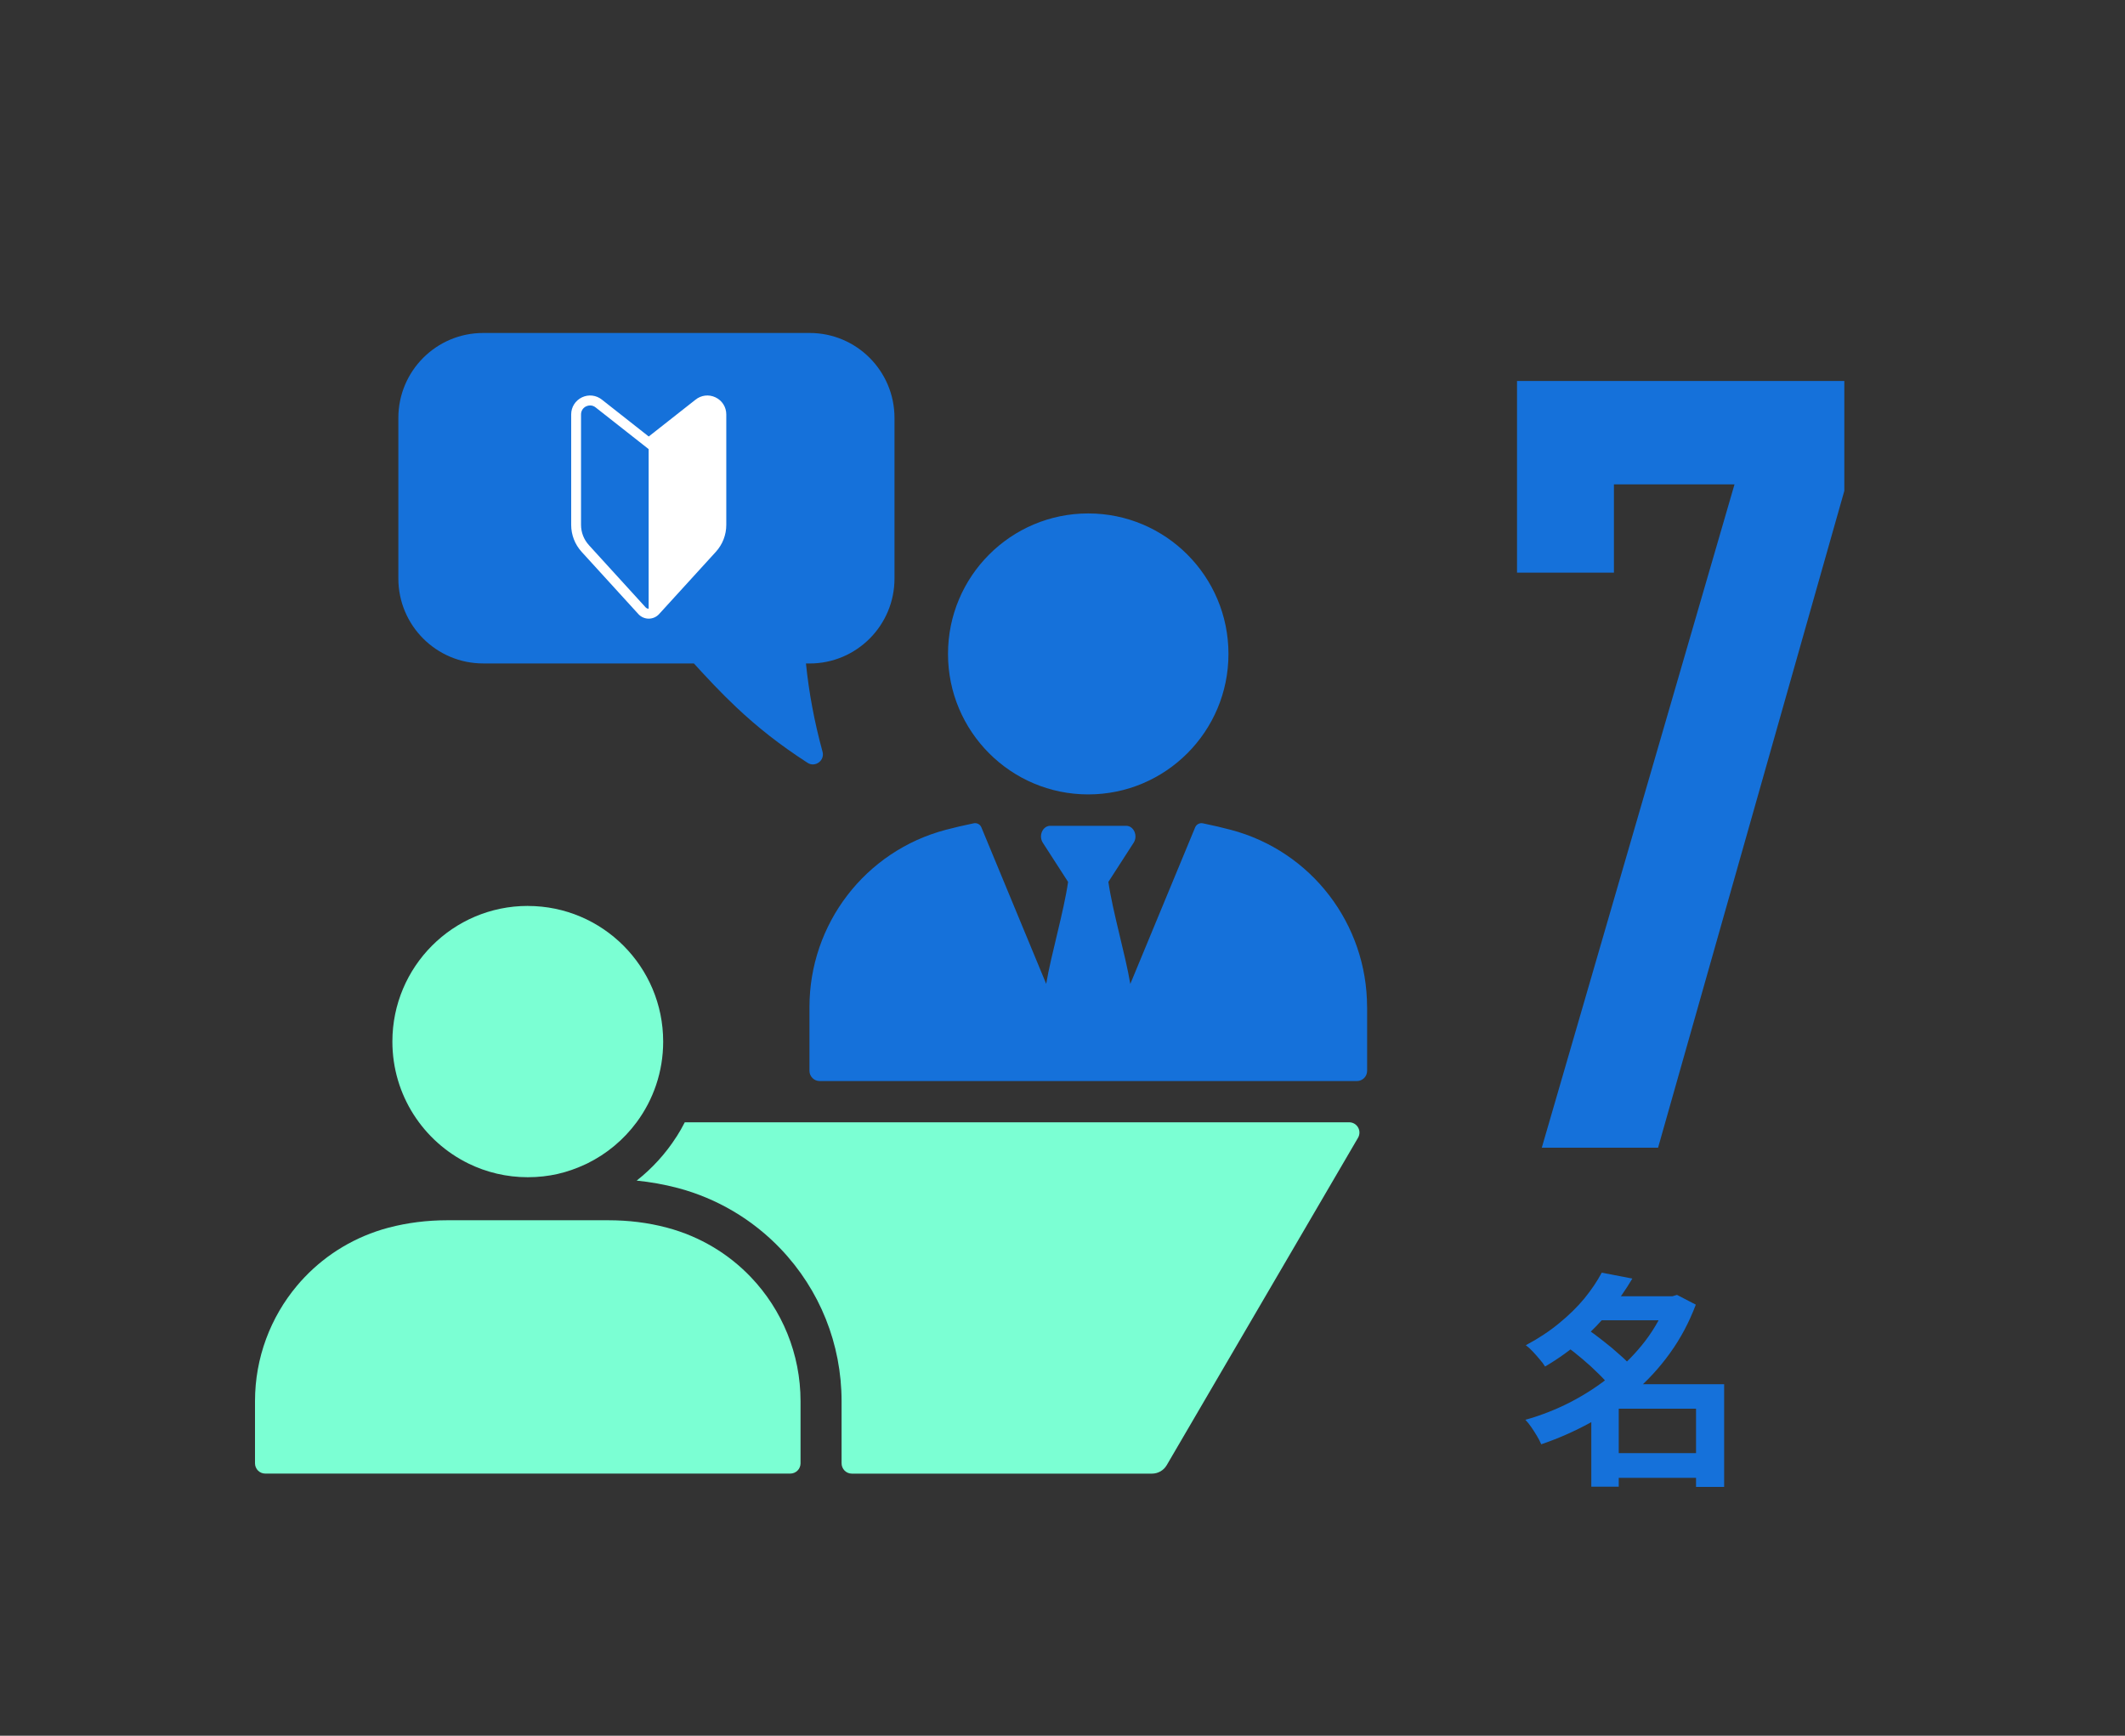
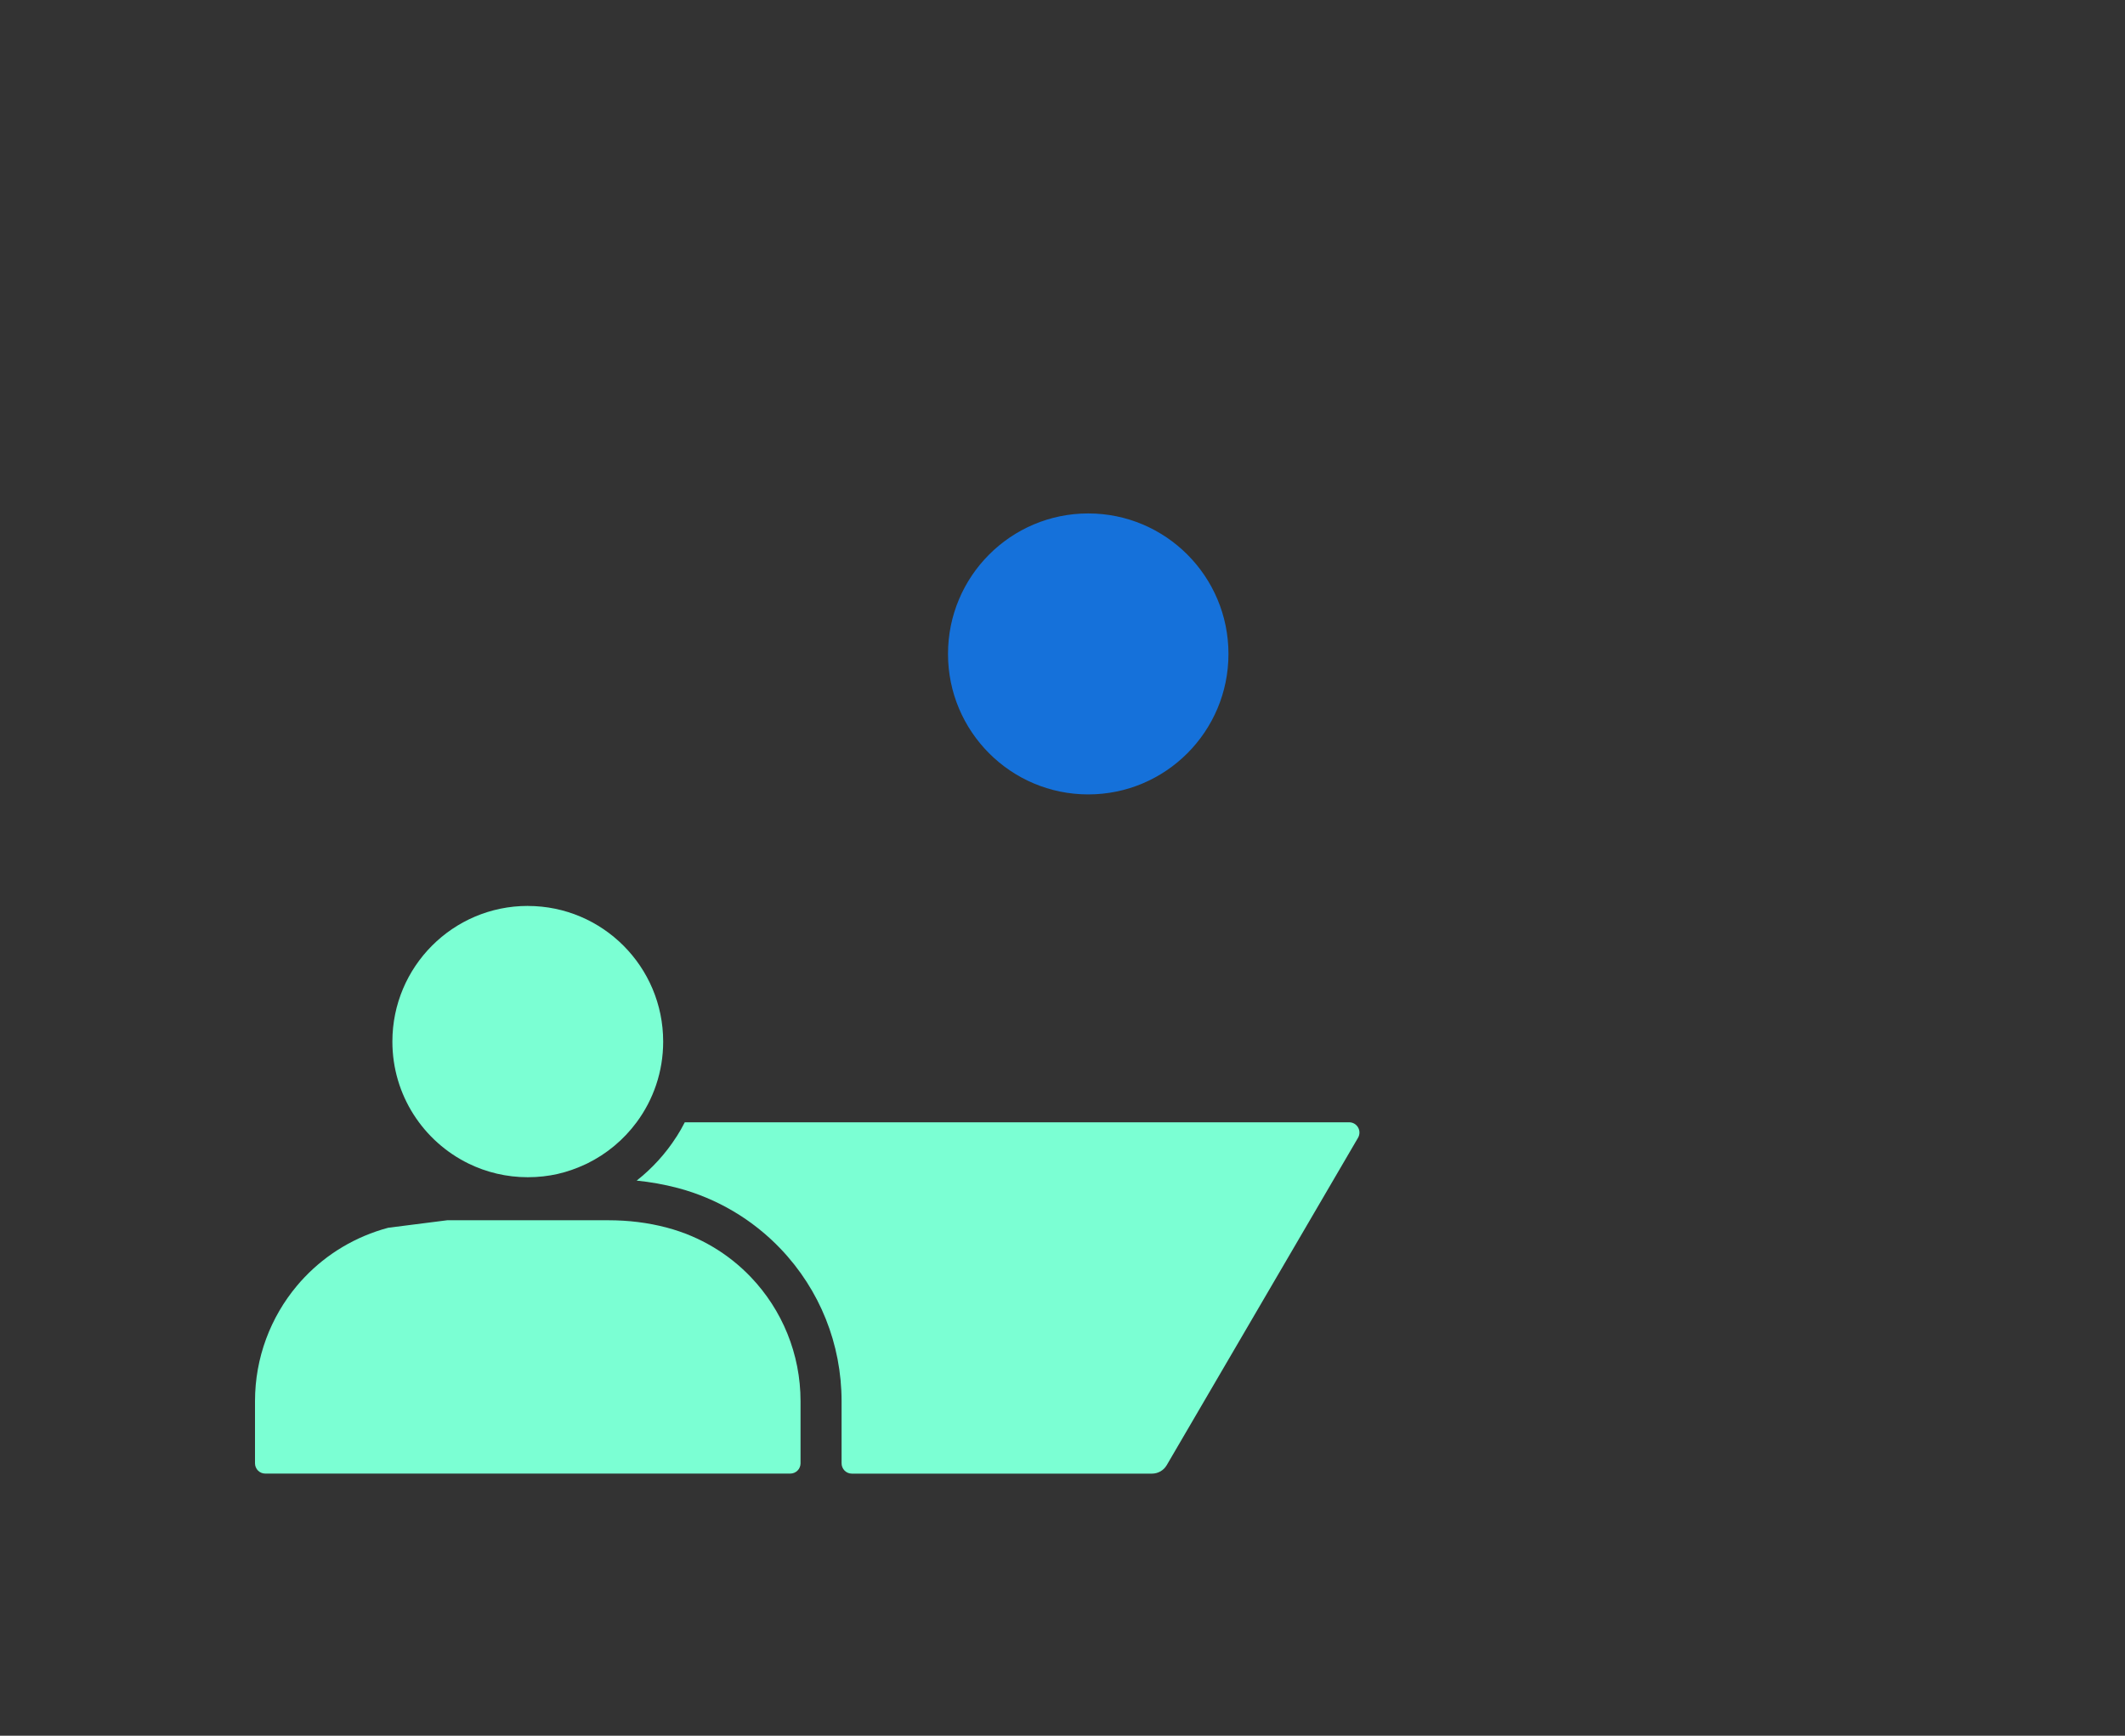
<svg xmlns="http://www.w3.org/2000/svg" width="300" height="245" viewBox="0 0 300 245" fill="none">
  <rect x="0" y="0" width="300" height="245" fill="#333333" stroke="none" />
-   <path d="M217.664 162L244.872 68.368H227.848V80.832H214.168V53.776L260.376 53.776V69.28L234.08 162H217.664Z" fill="#1571DA" />
-   <path d="M226.896 205.112H241.2V208.6H226.896V205.112ZM225.264 182.968H236.624V186.36H225.264V182.968ZM226.128 179.64L230.448 180.472C229.53 182.029 228.474 183.544 227.28 185.016C226.106 186.467 224.762 187.864 223.248 189.208C221.754 190.531 220.048 191.757 218.128 192.888C217.936 192.568 217.68 192.227 217.36 191.864C217.04 191.48 216.709 191.107 216.368 190.744C216.026 190.381 215.706 190.093 215.408 189.88C217.178 188.941 218.746 187.907 220.112 186.776C221.498 185.645 222.693 184.472 223.696 183.256C224.698 182.019 225.509 180.813 226.128 179.64ZM235.408 182.968H236.112L236.752 182.776L239.408 184.152C238.469 186.648 237.253 188.931 235.76 191C234.288 193.048 232.592 194.893 230.672 196.536C228.773 198.179 226.714 199.608 224.496 200.824C222.277 202.04 219.973 203.053 217.584 203.864C217.434 203.501 217.232 203.107 216.976 202.68C216.72 202.253 216.453 201.837 216.176 201.432C215.898 201.027 215.621 200.685 215.344 200.408C217.562 199.789 219.706 198.947 221.776 197.88C223.866 196.792 225.797 195.523 227.568 194.072C229.36 192.621 230.928 191.021 232.272 189.272C233.616 187.501 234.661 185.613 235.408 183.608V182.968ZM221.072 189.976L223.952 187.512C224.698 188.024 225.477 188.6 226.288 189.24C227.12 189.88 227.898 190.531 228.624 191.192C229.37 191.832 229.978 192.44 230.448 193.016L227.344 195.768C226.938 195.213 226.384 194.595 225.68 193.912C224.976 193.208 224.218 192.515 223.408 191.832C222.597 191.149 221.818 190.531 221.072 189.976ZM239.44 195.384H243.408V209.88H239.44V195.384ZM228.528 195.384H241.36V198.84H228.528V209.848H224.656V198.2L227.6 195.384H228.528Z" fill="#1571DA" />
  <g clip-path="url(#clip0_888_156)">
    <path d="M95.522 160.422C94 162.811 92.086 164.91 89.883 166.645C91.842 166.844 93.767 167.186 95.63 167.675L95.664 167.686H95.681C101.218 169.154 106.232 172.118 110.191 176.259C115.75 182.078 118.811 189.723 118.811 197.784V206.282C118.811 206.356 118.811 206.43 118.811 206.504C118.8 206.897 118.948 207.278 119.22 207.562C119.493 207.847 119.868 208.006 120.259 208.006H162.63C163.488 208.006 164.283 207.551 164.714 206.811L191.723 160.598C191.984 160.149 191.99 159.592 191.729 159.142C191.473 158.693 190.991 158.414 190.474 158.414H96.675C96.323 159.102 95.942 159.779 95.522 160.433V160.422Z" fill="#7BFFD3" />
    <path d="M153.633 112.132C164.565 112.132 173.43 103.253 173.43 92.303C173.43 81.352 164.565 72.473 153.633 72.473C142.701 72.473 133.836 81.352 133.836 92.303C133.836 103.253 142.701 112.132 153.633 112.132Z" fill="#1571DA" />
-     <path d="M192.999 142.156C192.999 130.398 185.122 120.136 173.77 117.133C172.538 116.808 171.22 116.501 169.812 116.211C169.357 116.12 168.903 116.359 168.727 116.786L159.573 138.885C158.868 134.693 157.085 128.709 156.478 124.482L160.044 118.953C160.68 117.963 160.061 116.564 158.988 116.564H148.277C147.204 116.564 146.585 117.963 147.221 118.953L150.787 124.482C150.185 128.703 148.402 134.681 147.698 138.874L138.549 116.786C138.373 116.359 137.919 116.114 137.464 116.211C136.056 116.501 134.739 116.808 133.506 117.133C122.154 120.136 114.277 130.398 114.277 142.156V151.144C114.277 151.946 114.925 152.594 115.725 152.594H191.556C192.357 152.594 193.005 151.946 193.005 151.144V142.156H192.999Z" fill="#1571DA" />
-     <path d="M106.004 180.269C102.87 176.987 98.832 174.535 94.209 173.3C94.198 173.3 94.181 173.295 94.164 173.289C91.466 172.567 88.678 172.242 85.884 172.242H63.134C60.34 172.242 57.557 172.578 54.854 173.289C54.837 173.289 54.826 173.295 54.809 173.3C50.186 174.535 46.148 176.987 43.014 180.269C42.639 180.661 42.27 181.065 41.923 181.486C38.192 185.935 36 191.651 36 197.784V206.549C36 207.352 36.647 208 37.448 208H111.57C112.37 208 113.018 207.352 113.018 206.549V197.784C113.018 191.077 110.394 184.865 106.004 180.269Z" fill="#7BFFD3" />
+     <path d="M106.004 180.269C102.87 176.987 98.832 174.535 94.209 173.3C94.198 173.3 94.181 173.295 94.164 173.289C91.466 172.567 88.678 172.242 85.884 172.242H63.134C54.837 173.289 54.826 173.295 54.809 173.3C50.186 174.535 46.148 176.987 43.014 180.269C42.639 180.661 42.27 181.065 41.923 181.486C38.192 185.935 36 191.651 36 197.784V206.549C36 207.352 36.647 208 37.448 208H111.57C112.37 208 113.018 207.352 113.018 206.549V197.784C113.018 191.077 110.394 184.865 106.004 180.269Z" fill="#7BFFD3" />
    <path d="M74.51 127.873C63.953 127.873 55.395 136.445 55.395 147.02C55.395 154.591 59.779 161.127 66.145 164.239C68.672 165.473 71.511 166.167 74.51 166.167C77.508 166.167 80.126 165.519 82.58 164.375C82.676 164.33 82.778 164.29 82.875 164.239C85.652 162.885 88.054 160.871 89.877 158.408C92.234 155.228 93.625 151.286 93.625 147.026C93.625 136.451 85.067 127.878 74.51 127.878V127.873Z" fill="#7BFFD3" />
-     <path d="M114.317 47H68.21C61.599 47 56.238 52.37 56.238 58.991V81.654C56.238 88.275 61.599 93.645 68.21 93.645H97.962C98.342 94.061 98.711 94.47 99.08 94.868C99.677 95.517 100.261 96.137 100.841 96.74C101.886 97.832 102.913 98.856 103.953 99.834C106.94 102.65 110.018 105.09 113.999 107.667C115.083 108.373 116.463 107.354 116.123 106.109C115.515 103.879 115.044 101.808 114.675 99.829C114.476 98.776 114.305 97.747 114.163 96.745C114.01 95.693 113.885 94.663 113.783 93.651H114.311C120.921 93.651 126.282 88.281 126.282 81.66V58.991C126.282 52.37 120.921 47 114.311 47H114.317Z" fill="#1571DA" />
-     <path d="M101.007 56.084C100.07 55.641 98.985 55.771 98.179 56.425L91.586 61.613L84.993 56.425C84.186 55.771 83.101 55.641 82.164 56.084C81.222 56.534 80.637 57.461 80.637 58.502V74.082C80.637 75.493 81.159 76.841 82.108 77.888L90.126 86.682C90.501 87.092 91.035 87.325 91.586 87.325C92.137 87.325 92.67 87.092 93.045 86.682L101.064 77.888C102.012 76.847 102.535 75.493 102.535 74.082V58.502C102.535 57.455 101.95 56.534 101.007 56.084ZM83.135 76.938C82.42 76.153 82.028 75.141 82.028 74.082V58.502C82.028 57.996 82.301 57.569 82.755 57.353C82.937 57.267 83.124 57.228 83.306 57.228C83.59 57.228 83.868 57.324 84.101 57.518L91.574 63.394V85.92C91.41 85.92 91.256 85.852 91.148 85.732L83.13 76.938H83.135Z" fill="white" />
  </g>
  <defs>
    <clipPath id="clip0_888_156">
      <rect width="157" height="161" fill="white" transform="translate(36 47)" />
    </clipPath>
  </defs>
</svg>